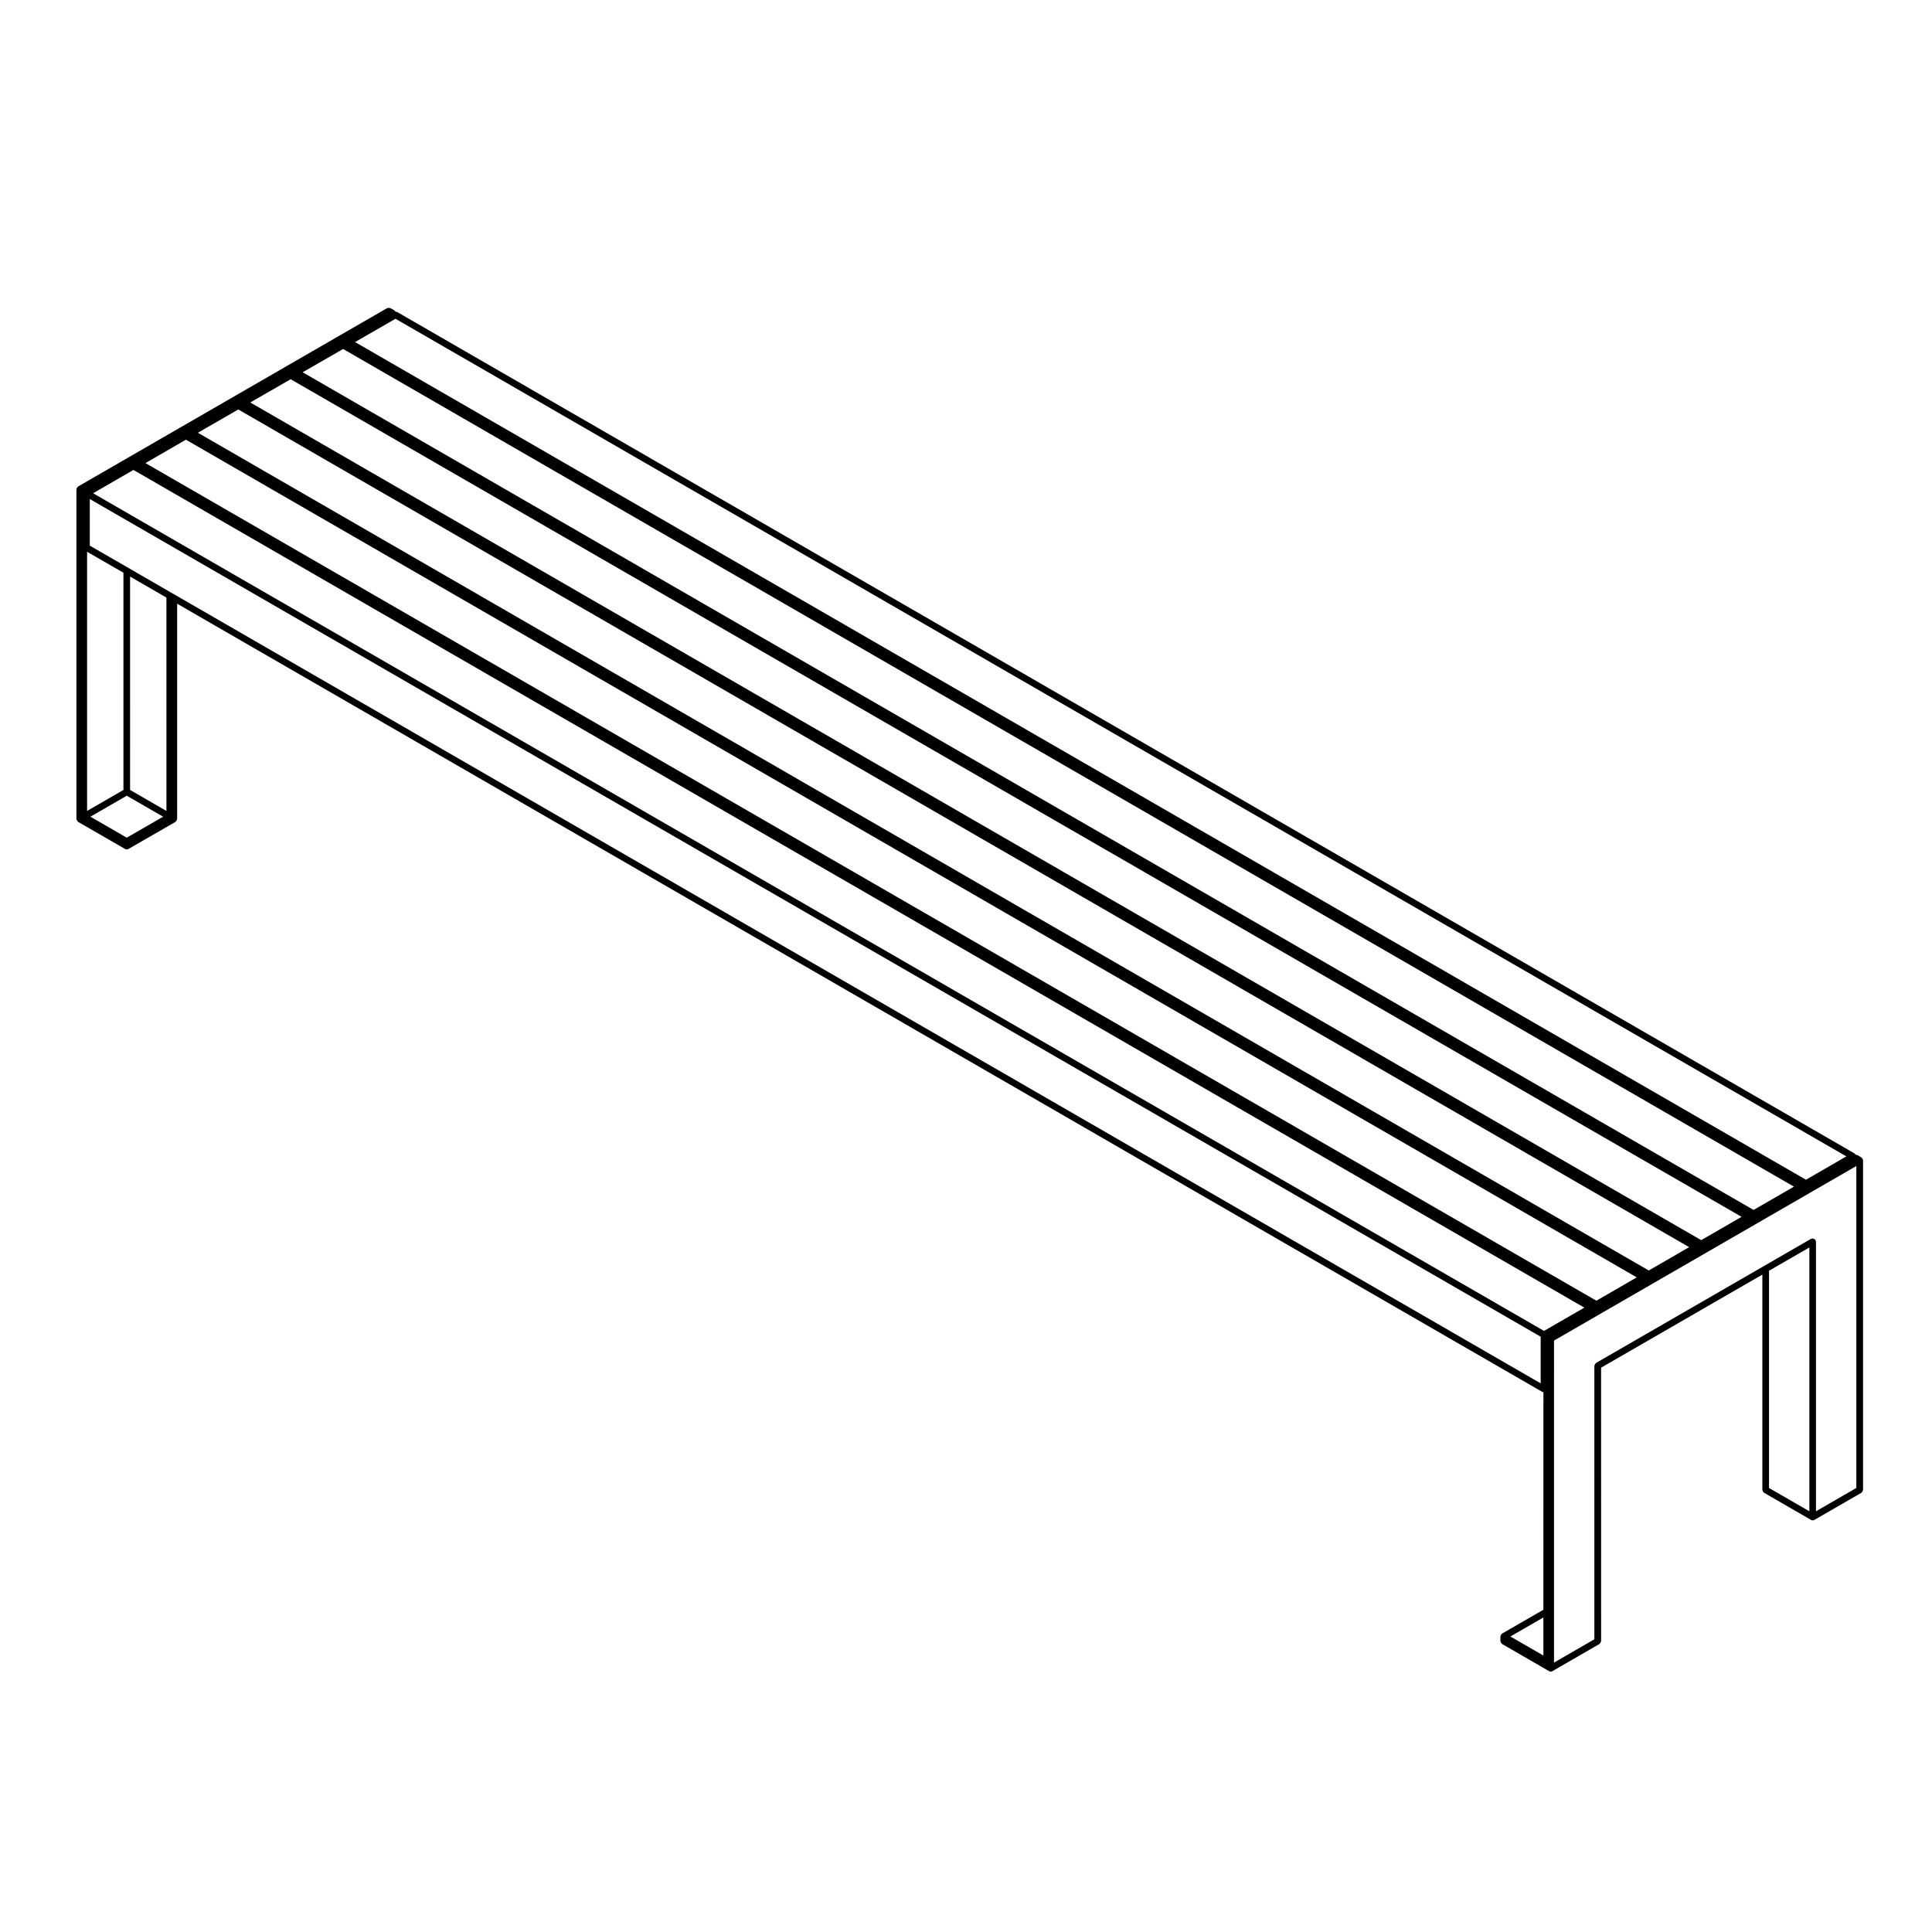
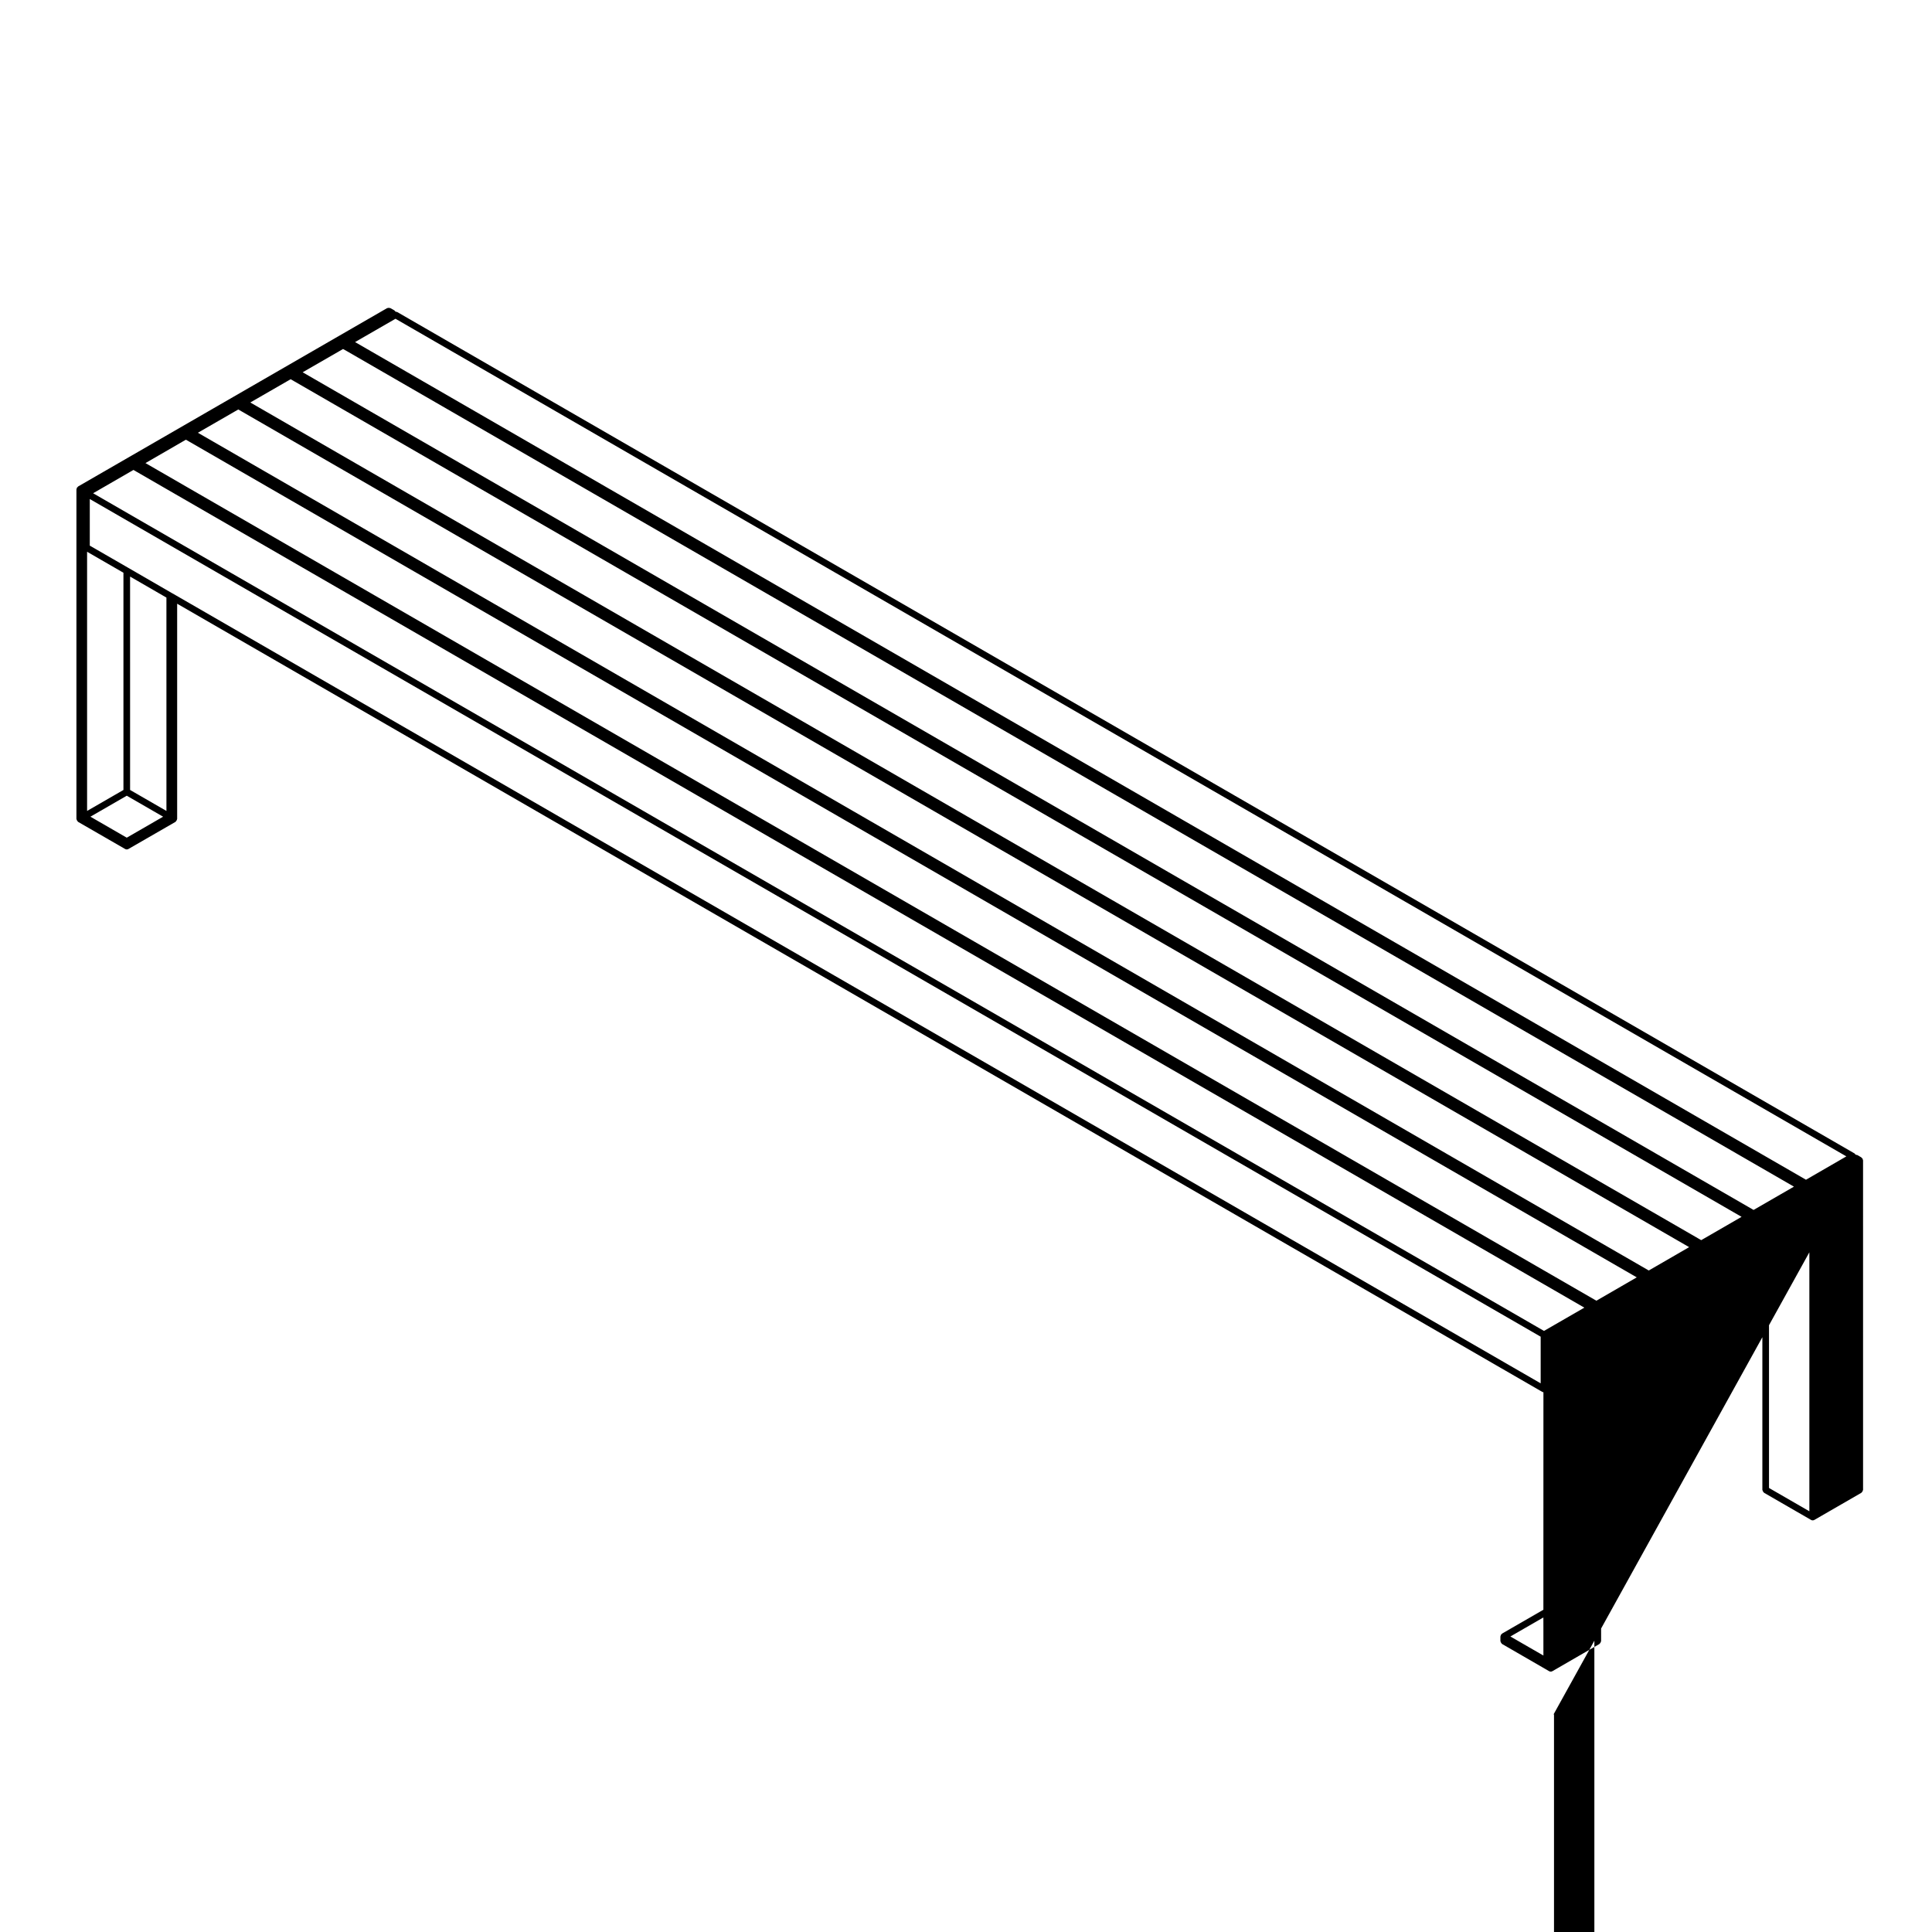
<svg xmlns="http://www.w3.org/2000/svg" fill="#000000" width="800px" height="800px" version="1.1" viewBox="144 144 512 512">
-   <path d="m637.62 451.16c-0.02-0.039 0-0.082-0.02-0.117-0.02-0.035-0.07-0.039-0.102-0.074-0.047-0.059-0.09-0.105-0.145-0.145-0.031-0.031-0.035-0.082-0.07-0.102l-1.062-0.621c-0.039-0.02-0.082 0-0.117-0.016-0.102-0.047-0.176-0.051-0.289-0.055 0-0.012 0.004-0.016 0-0.023-0.02-0.035-0.07-0.039-0.102-0.074-0.047-0.059-0.09-0.105-0.152-0.152-0.035-0.023-0.035-0.074-0.074-0.098l-386.25-223.01c-0.039-0.02-0.082 0-0.121-0.016-0.09-0.039-0.168-0.051-0.262-0.055v-0.016c-0.02-0.035-0.07-0.039-0.098-0.074-0.047-0.059-0.09-0.105-0.156-0.152-0.035-0.023-0.035-0.074-0.074-0.102l-1.074-0.609c-0.039-0.023-0.082 0-0.121-0.016-0.102-0.039-0.188-0.039-0.297-0.039-0.125-0.004-0.23-0.004-0.352 0.047-0.035 0.016-0.07-0.004-0.105 0.016l-81.883 47.262c-0.035 0.02-0.039 0.07-0.07 0.098-0.066 0.051-0.105 0.098-0.156 0.152-0.023 0.035-0.074 0.035-0.098 0.074-0.02 0.039 0 0.082-0.016 0.117-0.031 0.074-0.047 0.137-0.055 0.215-0.004 0.039-0.047 0.066-0.047 0.105v87.359c0 0.047 0.039 0.07 0.047 0.105 0.016 0.117 0.066 0.203 0.121 0.301 0.059 0.105 0.105 0.188 0.203 0.262 0.031 0.023 0.035 0.074 0.07 0.098l12.461 7.184c0.137 0.086 0.293 0.117 0.438 0.117 0.145 0 0.301-0.035 0.438-0.117l12.469-7.184c0.035-0.02 0.039-0.07 0.07-0.098 0.098-0.07 0.141-0.156 0.203-0.258 0.059-0.105 0.105-0.188 0.125-0.309 0.004-0.039 0.047-0.066 0.047-0.105v-57.047l361.8 208.89c0.086 0.051 0.176 0.055 0.277 0.074l-0.012 57.645-10.941 6.316c-0.039 0.02-0.039 0.07-0.074 0.098-0.066 0.051-0.105 0.098-0.152 0.152-0.031 0.035-0.082 0.035-0.102 0.074-0.02 0.039 0 0.082-0.02 0.117-0.031 0.074-0.047 0.137-0.055 0.215-0.004 0.039-0.047 0.066-0.047 0.105v1.23c0 0.047 0.039 0.07 0.047 0.105 0.016 0.117 0.066 0.203 0.121 0.309 0.059 0.102 0.105 0.18 0.203 0.258 0.035 0.023 0.035 0.074 0.074 0.098l12.461 7.203c0.137 0.082 0.289 0.117 0.438 0.117 0.152 0 0.301-0.039 0.438-0.117l12.461-7.203c0.039-0.02 0.039-0.07 0.074-0.098 0.098-0.074 0.141-0.156 0.203-0.258 0.059-0.105 0.105-0.188 0.121-0.309 0.004-0.039 0.047-0.066 0.047-0.105l-0.008-72.453 42.742-24.672v57.051c0 0.047 0.039 0.07 0.047 0.105 0.016 0.117 0.066 0.203 0.121 0.309 0.059 0.102 0.105 0.18 0.203 0.258 0.035 0.023 0.035 0.074 0.074 0.098l12.461 7.195c0.137 0.082 0.289 0.117 0.438 0.117 0.152 0 0.301-0.039 0.438-0.117l12.461-7.195c0.039-0.02 0.039-0.07 0.074-0.098 0.098-0.074 0.141-0.156 0.203-0.258 0.059-0.105 0.105-0.188 0.121-0.309 0.004-0.039 0.047-0.066 0.047-0.105l-0.004-87.348c0-0.039-0.039-0.066-0.047-0.105-0.008-0.082-0.023-0.145-0.055-0.223zm-14.121 23.43v69.914l-10.695-6.176v-57.566zm1.672-1.738c-0.02-0.082 0.012-0.156-0.031-0.23-0.02-0.035-0.07-0.039-0.102-0.074-0.07-0.09-0.156-0.137-0.258-0.195-0.102-0.055-0.18-0.105-0.297-0.121-0.047-0.004-0.07-0.047-0.109-0.047-0.086 0-0.137 0.07-0.211 0.09-0.082 0.02-0.156-0.012-0.227 0.031l-12.461 7.195-44.508 25.695c-0.039 0.02-0.039 0.07-0.074 0.098-0.098 0.074-0.141 0.156-0.203 0.258-0.059 0.105-0.105 0.188-0.121 0.309-0.004 0.039-0.047 0.066-0.047 0.105v72.457l-10.695 6.188 0.004-85.348 80.117-46.254v85.32l-10.695 6.176v-71.441c0.008-0.082-0.062-0.133-0.082-0.211zm8.133-22.398-10.699 6.188-384.51-221.99 10.438-6.016s0.004-0.004 0.012-0.004l0.266-0.156zm-455.71-95.582 9.633 5.559-9.633 5.562-9.633-5.562zm15.668-94.348 0.977 0.559 383.52 221.43-10.699 6.188-384.51-221.98zm13.883-8.008 0.977 0.559 383.52 221.43-10.699 6.188-384.5-222.01zm13.883-8.02 0.977 0.57h0.012l383.52 221.41-10.695 6.176-384.51-221.99zm387.69 220.15-384.51-221.99 10.707-6.168 0.984 0.555h0.004l383.51 221.43zm-420.61-105.74-9.633-5.559-0.004-56.551 9.633 5.57zm-11.395-5.559-9.633 5.559v-68.684l9.633 5.559zm2.656-84.809 0.977 0.57h0.004l383.52 221.43-10.695 6.168-384.5-221.99zm11.129 33.168v0l-1.078-0.613-11.387-6.59-10.238-5.906v-12.352l384.5 221.99v12.363zm362.52 273.75v7.277l-8.75-5.047 8.742-5.047z" />
+   <path d="m637.62 451.16c-0.02-0.039 0-0.082-0.02-0.117-0.02-0.035-0.07-0.039-0.102-0.074-0.047-0.059-0.09-0.105-0.145-0.145-0.031-0.031-0.035-0.082-0.07-0.102l-1.062-0.621c-0.039-0.02-0.082 0-0.117-0.016-0.102-0.047-0.176-0.051-0.289-0.055 0-0.012 0.004-0.016 0-0.023-0.02-0.035-0.07-0.039-0.102-0.074-0.047-0.059-0.09-0.105-0.152-0.152-0.035-0.023-0.035-0.074-0.074-0.098l-386.25-223.01c-0.039-0.02-0.082 0-0.121-0.016-0.09-0.039-0.168-0.051-0.262-0.055v-0.016c-0.02-0.035-0.07-0.039-0.098-0.074-0.047-0.059-0.09-0.105-0.156-0.152-0.035-0.023-0.035-0.074-0.074-0.102l-1.074-0.609c-0.039-0.023-0.082 0-0.121-0.016-0.102-0.039-0.188-0.039-0.297-0.039-0.125-0.004-0.23-0.004-0.352 0.047-0.035 0.016-0.07-0.004-0.105 0.016l-81.883 47.262c-0.035 0.02-0.039 0.07-0.07 0.098-0.066 0.051-0.105 0.098-0.156 0.152-0.023 0.035-0.074 0.035-0.098 0.074-0.02 0.039 0 0.082-0.016 0.117-0.031 0.074-0.047 0.137-0.055 0.215-0.004 0.039-0.047 0.066-0.047 0.105v87.359c0 0.047 0.039 0.07 0.047 0.105 0.016 0.117 0.066 0.203 0.121 0.301 0.059 0.105 0.105 0.188 0.203 0.262 0.031 0.023 0.035 0.074 0.07 0.098l12.461 7.184c0.137 0.086 0.293 0.117 0.438 0.117 0.145 0 0.301-0.035 0.438-0.117l12.469-7.184c0.035-0.02 0.039-0.07 0.07-0.098 0.098-0.07 0.141-0.156 0.203-0.258 0.059-0.105 0.105-0.188 0.125-0.309 0.004-0.039 0.047-0.066 0.047-0.105v-57.047l361.8 208.89c0.086 0.051 0.176 0.055 0.277 0.074l-0.012 57.645-10.941 6.316c-0.039 0.02-0.039 0.07-0.074 0.098-0.066 0.051-0.105 0.098-0.152 0.152-0.031 0.035-0.082 0.035-0.102 0.074-0.02 0.039 0 0.082-0.02 0.117-0.031 0.074-0.047 0.137-0.055 0.215-0.004 0.039-0.047 0.066-0.047 0.105v1.23c0 0.047 0.039 0.07 0.047 0.105 0.016 0.117 0.066 0.203 0.121 0.309 0.059 0.102 0.105 0.18 0.203 0.258 0.035 0.023 0.035 0.074 0.074 0.098l12.461 7.203c0.137 0.082 0.289 0.117 0.438 0.117 0.152 0 0.301-0.039 0.438-0.117l12.461-7.203c0.039-0.02 0.039-0.07 0.074-0.098 0.098-0.074 0.141-0.156 0.203-0.258 0.059-0.105 0.105-0.188 0.121-0.309 0.004-0.039 0.047-0.066 0.047-0.105l-0.008-72.453 42.742-24.672v57.051c0 0.047 0.039 0.07 0.047 0.105 0.016 0.117 0.066 0.203 0.121 0.309 0.059 0.102 0.105 0.18 0.203 0.258 0.035 0.023 0.035 0.074 0.074 0.098l12.461 7.195c0.137 0.082 0.289 0.117 0.438 0.117 0.152 0 0.301-0.039 0.438-0.117l12.461-7.195c0.039-0.02 0.039-0.07 0.074-0.098 0.098-0.074 0.141-0.156 0.203-0.258 0.059-0.105 0.105-0.188 0.121-0.309 0.004-0.039 0.047-0.066 0.047-0.105l-0.004-87.348c0-0.039-0.039-0.066-0.047-0.105-0.008-0.082-0.023-0.145-0.055-0.223zm-14.121 23.43v69.914l-10.695-6.176v-57.566zm1.672-1.738c-0.02-0.082 0.012-0.156-0.031-0.23-0.02-0.035-0.07-0.039-0.102-0.074-0.07-0.09-0.156-0.137-0.258-0.195-0.102-0.055-0.18-0.105-0.297-0.121-0.047-0.004-0.07-0.047-0.109-0.047-0.086 0-0.137 0.07-0.211 0.09-0.082 0.02-0.156-0.012-0.227 0.031l-12.461 7.195-44.508 25.695c-0.039 0.02-0.039 0.07-0.074 0.098-0.098 0.074-0.141 0.156-0.203 0.258-0.059 0.105-0.105 0.188-0.121 0.309-0.004 0.039-0.047 0.066-0.047 0.105v72.457v85.32l-10.695 6.176v-71.441c0.008-0.082-0.062-0.133-0.082-0.211zm8.133-22.398-10.699 6.188-384.51-221.99 10.438-6.016s0.004-0.004 0.012-0.004l0.266-0.156zm-455.71-95.582 9.633 5.559-9.633 5.562-9.633-5.562zm15.668-94.348 0.977 0.559 383.52 221.43-10.699 6.188-384.51-221.98zm13.883-8.008 0.977 0.559 383.52 221.43-10.699 6.188-384.5-222.01zm13.883-8.02 0.977 0.57h0.012l383.52 221.41-10.695 6.176-384.51-221.99zm387.69 220.15-384.51-221.99 10.707-6.168 0.984 0.555h0.004l383.51 221.43zm-420.61-105.74-9.633-5.559-0.004-56.551 9.633 5.57zm-11.395-5.559-9.633 5.559v-68.684l9.633 5.559zm2.656-84.809 0.977 0.57h0.004l383.52 221.43-10.695 6.168-384.5-221.99zm11.129 33.168v0l-1.078-0.613-11.387-6.59-10.238-5.906v-12.352l384.5 221.99v12.363zm362.52 273.75v7.277l-8.75-5.047 8.742-5.047z" />
</svg>